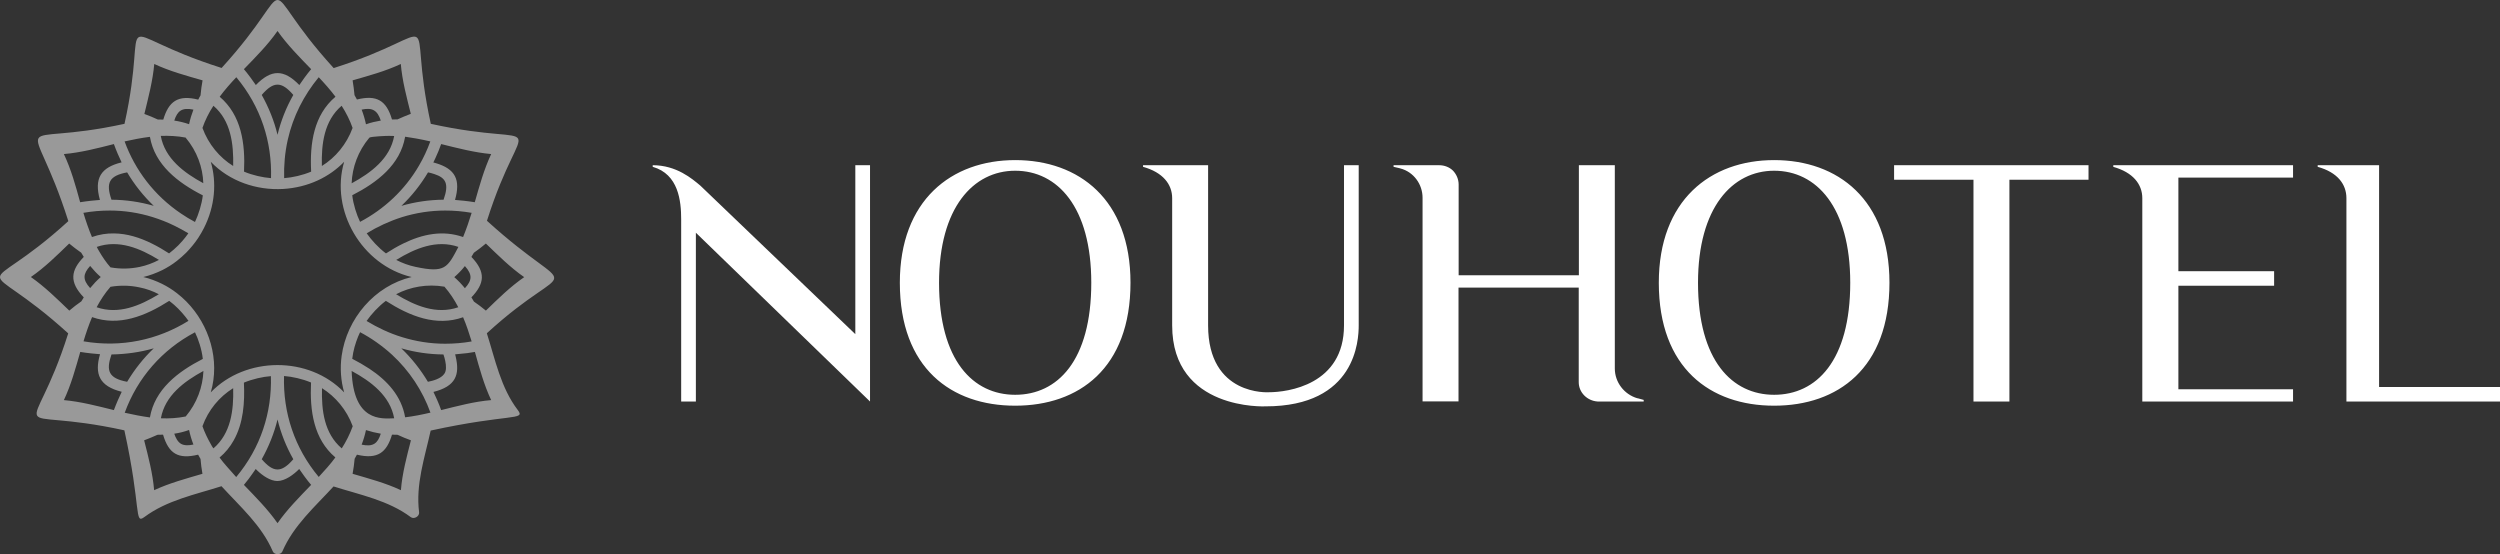
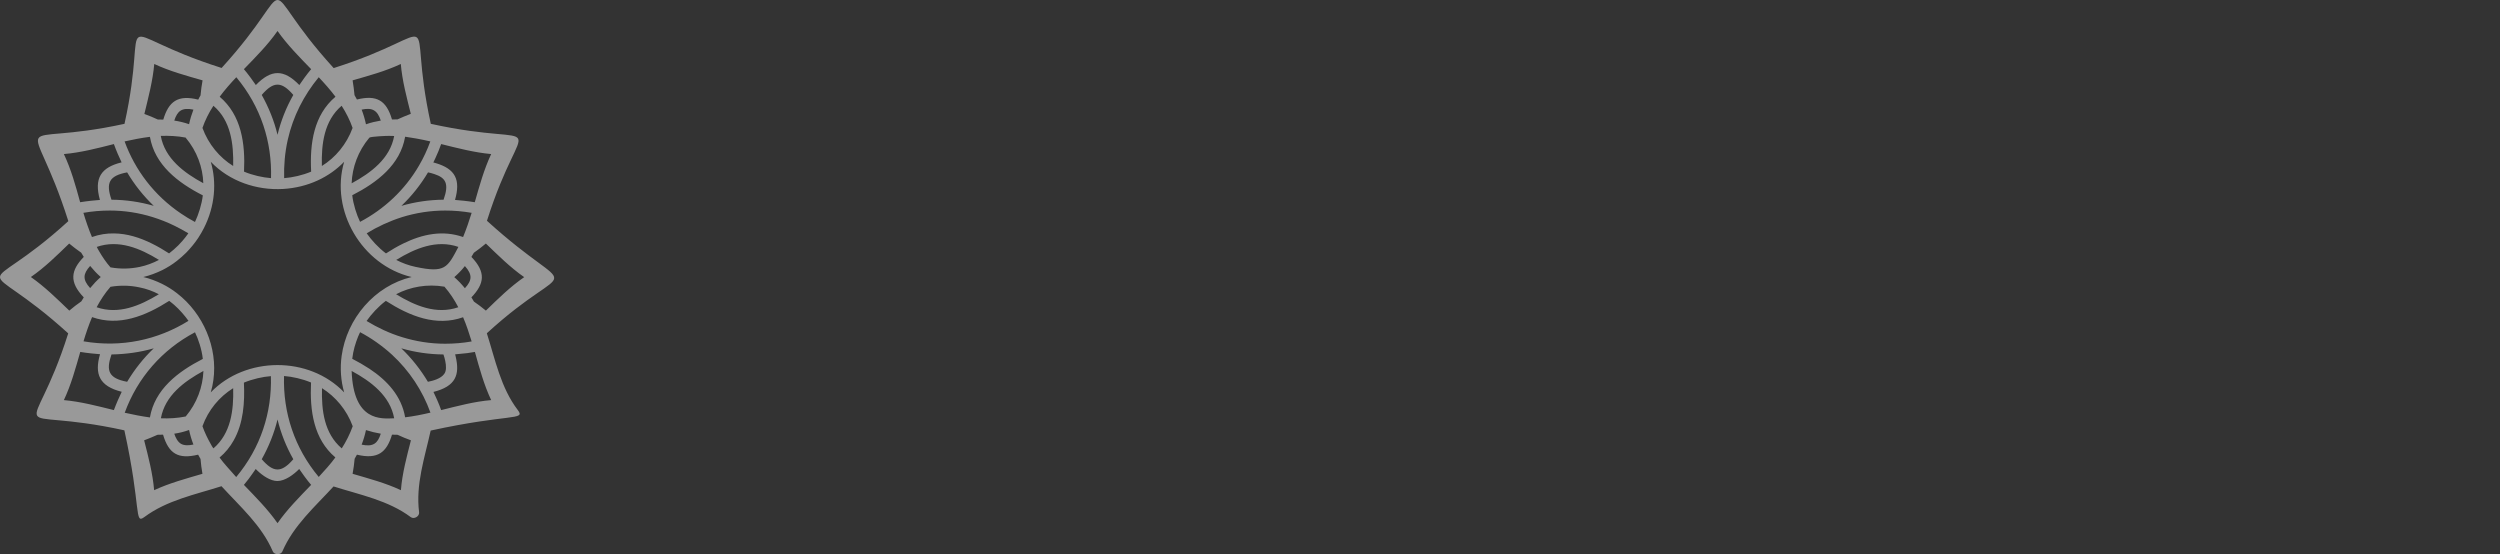
<svg xmlns="http://www.w3.org/2000/svg" width="203" height="45" viewBox="0 0 203 45" fill="none">
  <rect x="0" y="0" width="203" height="45" fill="#333333" stroke="none" />
  <path d="M39.541 17.927C42.525 8.491 44.815 12.207 34.981 10.055C32.858 0.354 36.615 2.496 27.095 5.528C20.373 -1.846 24.698 -1.836 17.995 5.518C8.406 2.477 12.252 0.394 10.109 10.055C0.598 12.128 2.535 8.461 5.549 17.956C-1.799 24.665 -1.897 20.313 5.539 27.07C2.555 36.517 0.265 32.791 10.099 34.942C11.488 41.269 10.882 42.609 11.723 41.983C13.563 40.614 15.842 40.164 17.985 39.48C19.502 41.142 21.253 42.668 22.154 44.78C22.281 45.073 22.799 45.073 22.927 44.78C23.827 42.678 25.568 41.152 27.085 39.499C29.238 40.184 31.527 40.624 33.357 41.993C33.621 42.189 34.071 41.925 34.032 41.602C33.738 39.333 34.492 37.143 34.971 34.962C41.351 33.573 42.691 34.15 42.055 33.309C40.656 31.481 40.216 29.202 39.531 27.061C46.644 20.548 46.996 24.704 39.541 17.927ZM35.353 12.842C35.529 12.47 35.685 12.089 35.822 11.698C37.163 12.03 38.503 12.383 39.883 12.51C39.296 13.761 38.934 15.091 38.552 16.421C38.044 16.333 37.271 16.255 36.948 16.235C37.408 14.602 36.997 13.712 35.343 13.233C35.294 13.223 35.245 13.204 35.187 13.194C35.245 13.077 35.294 12.96 35.353 12.842ZM28.553 30.121C30.128 30.972 31.674 32.136 32.007 33.965C30.95 34.004 28.699 34.248 28.553 30.121ZM30.92 35.216C30.666 36.008 30.304 36.302 29.365 36.106C29.512 35.725 29.629 35.334 29.717 34.923C30.118 35.05 30.519 35.148 30.92 35.216ZM27.946 31.862C25.089 28.88 19.932 28.928 17.114 31.862C17.878 29.251 17.017 26.396 15.128 24.479C14.893 24.244 14.639 24.019 14.375 23.814C14.003 23.521 13.592 23.266 13.162 23.051C12.682 22.817 12.173 22.621 11.635 22.494C12.173 22.367 12.682 22.171 13.171 21.936C13.592 21.721 13.993 21.477 14.365 21.183C14.629 20.978 14.874 20.753 15.118 20.519C15.48 20.147 15.813 19.746 16.097 19.316C16.263 19.061 16.42 18.797 16.557 18.524C17.467 16.734 17.604 14.798 17.114 13.136C18.651 14.739 20.852 15.463 22.975 15.345C25.011 15.228 26.752 14.377 27.946 13.136C26.782 17.086 29.375 21.536 33.425 22.494C30.412 23.208 28.161 25.877 27.741 28.899C27.604 29.896 27.672 30.913 27.946 31.862ZM22.535 34.062C22.809 35.187 23.24 36.272 23.817 37.289C22.838 38.424 22.193 38.375 21.253 37.289C21.821 36.272 22.261 35.187 22.535 34.062ZM15.079 33.818C14.414 33.955 13.719 33.994 13.064 33.965C13.396 32.136 14.932 30.982 16.518 30.121C16.469 31.422 15.989 32.742 15.079 33.818ZM15.706 36.096C15.353 36.175 14.972 36.194 14.698 36.038C14.434 35.881 14.257 35.549 14.15 35.216C14.551 35.157 14.952 35.06 15.353 34.913C15.441 35.324 15.559 35.725 15.706 36.096ZM8.983 21.712H8.974C8.612 21.301 8.308 20.851 8.044 20.391C7.976 20.284 7.917 20.166 7.858 20.049C9.629 19.433 11.371 20.157 12.907 21.105C12.418 21.36 11.899 21.555 11.351 21.672C10.598 21.829 9.815 21.858 8.983 21.712ZM12.897 23.892C11.361 24.831 9.62 25.564 7.848 24.948C8.152 24.371 8.533 23.785 8.974 23.286H8.983C9.805 23.149 10.588 23.178 11.322 23.335C11.88 23.442 12.408 23.638 12.897 23.892ZM12.33 19.775C11.342 19.286 10.314 18.964 9.257 18.954C8.67 18.944 8.074 19.032 7.467 19.247C7.222 18.68 6.948 17.878 6.772 17.282C7.496 17.155 8.211 17.096 8.925 17.096C10.118 17.096 11.293 17.282 12.418 17.634C13.005 17.82 13.582 18.044 14.14 18.318C14.531 18.504 14.913 18.719 15.294 18.944C15.148 19.159 14.981 19.365 14.805 19.57C14.59 19.814 14.365 20.049 14.12 20.255C13.993 20.362 13.866 20.47 13.729 20.577C13.279 20.284 12.809 20.01 12.33 19.775ZM7.32 21.594C7.575 21.907 7.858 22.21 8.181 22.494C7.858 22.777 7.575 23.081 7.32 23.393C6.684 22.689 6.743 22.24 7.32 21.594ZM7.477 25.75C9.659 26.523 11.792 25.672 13.739 24.43C13.876 24.528 14.003 24.645 14.14 24.753C14.59 25.144 15.03 25.662 15.304 26.053C12.809 27.599 9.864 28.244 6.782 27.716C6.958 27.11 7.232 26.317 7.477 25.75ZM15.069 11.17C15.999 12.275 16.469 13.595 16.508 14.876C14.932 14.025 13.386 12.862 13.054 11.033C13.709 11.014 14.414 11.043 15.069 11.17ZM14.15 9.791C14.414 8.989 14.776 8.715 15.706 8.901C15.559 9.283 15.441 9.674 15.353 10.085C14.952 9.948 14.551 9.85 14.15 9.791ZM21.253 7.708C22.212 6.593 22.858 6.593 23.817 7.708C23.24 8.725 22.809 9.811 22.535 10.945C22.261 9.811 21.821 8.725 21.253 7.708ZM29.991 11.18C30.089 11.082 31.478 11.023 31.615 11.033C31.742 11.033 31.879 11.033 32.007 11.043C31.674 12.871 30.138 14.025 28.553 14.886C28.602 13.575 29.081 12.265 29.991 11.18ZM29.365 8.901C30.226 8.715 30.646 8.95 30.92 9.791C30.519 9.86 30.118 9.948 29.717 10.094C29.629 9.674 29.512 9.283 29.365 8.901ZM33.748 21.672C33.19 21.555 32.662 21.36 32.173 21.105C33.709 20.166 35.451 19.433 37.222 20.049C36.331 21.741 36.145 22.181 33.748 21.672ZM37.212 24.948C35.441 25.564 33.699 24.831 32.163 23.892C33.318 23.286 34.697 23.041 36.077 23.276H36.087C36.537 23.794 36.918 24.371 37.212 24.948ZM31.331 24.43C33.288 25.682 35.421 26.533 37.603 25.76C37.867 26.366 38.102 27.09 38.298 27.726C37.574 27.853 36.86 27.911 36.145 27.911C34.952 27.911 33.778 27.726 32.642 27.374C31.615 27.061 30.637 26.591 29.766 26.063C30.148 25.516 30.725 24.88 31.331 24.43ZM37.75 23.403C37.496 23.09 37.212 22.787 36.889 22.504C37.212 22.22 37.496 21.927 37.75 21.604C38.386 22.318 38.327 22.768 37.75 23.403ZM37.603 19.247C35.959 18.67 34.316 19.003 32.74 19.775C32.261 20.01 31.791 20.284 31.341 20.577C30.725 20.118 30.157 19.492 29.776 18.944C30.646 18.406 31.625 17.956 32.633 17.634C33.768 17.282 34.952 17.096 36.145 17.096C36.86 17.096 37.574 17.155 38.298 17.282C38.102 17.917 37.858 18.631 37.603 19.247ZM35.265 14.133C36.184 14.436 36.488 14.896 36.018 16.216C34.854 16.226 33.709 16.392 32.594 16.715C33.435 15.913 34.159 15.003 34.756 13.996C34.903 14.025 35.089 14.074 35.265 14.133ZM33.807 11.248C34.188 11.317 34.57 11.395 34.942 11.483C34.688 12.177 34.384 12.832 34.022 13.448C32.858 15.453 31.165 16.998 29.238 18.015C28.954 17.428 28.69 16.607 28.602 15.854C30.646 14.808 32.505 13.37 32.897 11.101C33.2 11.15 33.504 11.199 33.807 11.248ZM32.545 5.195C32.662 6.564 33.024 7.914 33.357 9.243C32.985 9.38 32.633 9.537 32.281 9.693C32.134 9.693 31.977 9.693 31.83 9.703C31.37 8.138 30.578 7.689 28.983 8.08C28.915 7.962 28.856 7.845 28.787 7.728C28.748 7.327 28.699 6.926 28.631 6.525C29.952 6.144 31.302 5.782 32.545 5.195ZM28.631 10.388C28.142 11.718 27.241 12.793 26.136 13.478C26.087 11.678 26.322 9.801 27.741 8.588C28.102 9.146 28.416 9.772 28.631 10.388ZM27.241 7.855C25.48 9.341 25.148 11.63 25.265 13.937C24.57 14.231 23.748 14.416 23.073 14.465C23.044 13.458 23.132 12.392 23.367 11.346C23.797 9.439 24.678 7.728 25.881 6.271C26.312 6.721 26.87 7.356 27.241 7.855ZM22.535 2.516C23.328 3.64 24.306 4.628 25.265 5.616C24.922 6.026 24.472 6.642 24.306 6.906C23.044 5.606 22.026 5.616 20.774 6.906C20.588 6.623 20.138 6.007 19.805 5.616C20.764 4.628 21.742 3.65 22.535 2.516ZM19.189 6.271C21.185 8.667 22.095 11.522 22.007 14.465C21.341 14.416 20.51 14.231 19.815 13.937C19.923 11.639 19.6 9.351 17.838 7.855C18.201 7.356 18.758 6.721 19.189 6.271ZM18.934 13.478C17.829 12.793 16.928 11.718 16.439 10.388C16.655 9.762 16.968 9.136 17.33 8.588C18.748 9.801 18.974 11.678 18.934 13.478ZM12.525 5.195C13.778 5.782 15.118 6.144 16.449 6.525C16.371 6.926 16.322 7.337 16.283 7.747C16.214 7.855 16.156 7.972 16.097 8.09C14.424 7.669 13.69 8.256 13.259 9.713C13.113 9.703 12.956 9.703 12.809 9.703C12.457 9.537 12.095 9.39 11.723 9.253C12.046 7.904 12.408 6.564 12.525 5.195ZM12.173 11.111C12.565 13.37 14.414 14.818 16.469 15.864C16.381 16.597 16.126 17.399 15.833 18.025C15.441 17.82 15.06 17.585 14.698 17.34C12.525 15.874 10.97 13.82 10.118 11.483C10.774 11.336 11.518 11.19 12.173 11.111ZM10.324 13.996C10.921 15.003 11.645 15.913 12.486 16.715C11.371 16.392 10.226 16.226 9.052 16.216C8.573 14.827 8.876 14.27 10.324 13.996ZM5.187 12.51C6.557 12.392 7.907 12.04 9.248 11.698C9.414 12.177 9.717 12.862 9.874 13.184C8.191 13.595 7.623 14.475 8.113 16.235C7.79 16.255 7.027 16.333 6.508 16.421C6.146 15.091 5.774 13.752 5.187 12.51ZM2.506 22.494C3.641 21.712 4.629 20.734 5.618 19.775C5.931 20.039 6.263 20.284 6.596 20.519C6.665 20.636 6.723 20.744 6.802 20.861C5.745 21.956 5.598 22.895 6.802 24.146C6.733 24.254 6.674 24.362 6.606 24.469C6.273 24.704 5.941 24.948 5.627 25.222C4.629 24.264 3.641 23.286 2.506 22.494ZM9.248 33.3C7.907 32.967 6.567 32.615 5.187 32.488C5.774 31.246 6.136 29.906 6.518 28.576C7.027 28.664 7.8 28.743 8.122 28.762C7.653 30.386 8.074 31.363 9.884 31.813C9.727 32.126 9.424 32.82 9.248 33.3ZM9.052 28.782C10.216 28.762 11.371 28.606 12.486 28.283C11.645 29.085 10.921 30.004 10.324 31.002C8.817 30.718 8.592 30.112 9.052 28.782ZM10.128 33.515C11.156 30.689 13.162 28.391 15.833 26.982C16.107 27.54 16.381 28.361 16.469 29.143C14.424 30.19 12.565 31.627 12.173 33.896C11.518 33.808 10.774 33.661 10.128 33.515ZM12.516 39.803C12.398 38.424 12.046 37.094 11.704 35.754C12.075 35.617 12.437 35.461 12.79 35.304C12.937 35.304 13.093 35.304 13.24 35.294C13.7 36.859 14.492 37.309 16.087 36.918C16.156 37.035 16.214 37.152 16.283 37.27C16.322 37.671 16.361 38.072 16.439 38.473C15.109 38.864 13.778 39.216 12.516 39.803ZM17.124 36.077C16.86 35.617 16.625 35.128 16.439 34.61C16.919 33.28 17.819 32.214 18.934 31.52C18.983 33.319 18.748 35.197 17.33 36.409C17.251 36.302 17.183 36.194 17.124 36.077ZM18.406 37.866C18.201 37.632 18.005 37.397 17.829 37.152C18.318 36.742 18.69 36.272 18.974 35.764C19.766 34.365 19.884 32.674 19.805 31.07C20.51 30.777 21.332 30.591 21.997 30.542C22.085 33.505 21.165 36.36 19.179 38.737C18.925 38.443 18.66 38.16 18.406 37.866ZM22.535 42.482C21.742 41.348 20.764 40.37 19.805 39.372C20.069 39.059 20.314 38.737 20.539 38.404C20.617 38.297 20.696 38.189 20.764 38.081C20.803 38.121 20.842 38.16 20.881 38.199C21.332 38.629 21.958 39.059 22.525 39.059C23.151 39.059 23.856 38.531 24.296 38.081C24.492 38.375 24.932 38.991 25.265 39.372C24.306 40.37 23.328 41.348 22.535 42.482ZM25.881 38.727C23.905 36.36 22.975 33.495 23.063 30.532C23.729 30.581 24.561 30.767 25.255 31.06C25.148 33.358 25.47 35.656 27.232 37.143C26.87 37.641 26.312 38.267 25.881 38.727ZM26.146 31.52C27.251 32.214 28.151 33.28 28.641 34.61C28.416 35.236 28.102 35.862 27.75 36.409C26.322 35.197 26.097 33.319 26.146 31.52ZM32.554 39.803C31.302 39.216 29.962 38.864 28.631 38.473C28.709 38.062 28.758 37.661 28.797 37.25C28.866 37.143 28.924 37.025 28.983 36.918C30.676 37.328 31.4 36.732 31.83 35.294C31.977 35.304 32.124 35.304 32.281 35.304C32.633 35.471 32.995 35.617 33.367 35.754C33.024 37.094 32.662 38.434 32.554 39.803ZM32.897 33.886C32.603 32.165 31.449 30.904 30.001 29.945C29.551 29.652 29.081 29.378 28.602 29.134C28.621 28.968 28.65 28.801 28.68 28.635C28.797 28.038 29.032 27.393 29.238 26.973C30.128 27.442 31.028 28.068 31.83 28.801C33.249 30.112 34.306 31.715 34.952 33.505C34.296 33.661 33.553 33.808 32.897 33.886ZM34.746 31.002C34.149 30.004 33.425 29.085 32.584 28.283C33.699 28.606 34.844 28.772 36.008 28.782C36.057 28.928 36.116 29.114 36.155 29.31C36.233 29.691 36.263 30.112 36.067 30.366C35.803 30.738 35.196 30.913 34.746 31.002ZM39.883 32.488C38.513 32.605 37.163 32.967 35.822 33.3C35.656 32.82 35.353 32.136 35.196 31.823C36.997 31.373 37.359 30.444 36.997 28.938C36.987 28.88 36.967 28.831 36.958 28.772C37.085 28.762 37.222 28.752 37.349 28.733C37.75 28.703 38.151 28.655 38.562 28.576C38.934 29.906 39.296 31.246 39.883 32.488ZM39.453 25.222C39.139 24.958 38.807 24.714 38.484 24.489C38.415 24.371 38.347 24.254 38.278 24.146C39.345 23.032 39.472 22.103 38.278 20.861C38.347 20.753 38.406 20.646 38.474 20.528C38.807 20.294 39.139 20.039 39.453 19.775C40.451 20.734 41.429 21.712 42.564 22.504C41.429 23.286 40.441 24.264 39.453 25.222Z" fill="#999999" />
-   <path d="M69.452 27.132L56.87 15.075C56.206 14.518 54.935 13.415 53 13.415V13.546C55.101 14.147 55.311 16.32 55.311 17.816V32.603H56.505V18.897L70.646 32.603V13.415H69.452V27.132ZM82.432 13C77.257 13 73.067 16.255 73.067 22.96C73.067 29.906 77.257 32.942 82.432 32.942C87.606 32.942 91.796 29.906 91.796 22.96C91.796 16.2 87.606 13 82.432 13ZM82.432 32.057C79.037 32.057 76.251 29.305 76.251 22.96C76.251 16.855 79.037 13.863 82.432 13.863C85.859 13.863 88.612 16.8 88.612 22.96C88.612 29.305 85.859 32.057 82.432 32.057ZM109.133 26.422C109.133 31.249 104.566 31.85 103.029 31.85C103.029 31.85 98.098 32.188 98.098 26.422V13.415H92.814V13.546C94.428 13.994 95.18 14.966 95.18 16.091V26.422C95.18 33.368 102.764 32.996 102.764 32.996C110.117 32.996 110.327 27.602 110.327 26.422V13.415H109.133V26.422ZM132.959 32.341C131.875 32.025 131.123 31.031 131.123 29.928V13.415H128.205V22.349H118.442V14.988C118.442 14.54 118.254 14.147 117.989 13.863C117.701 13.579 117.303 13.415 116.85 13.415H113.157V13.546L113.632 13.655C113.655 13.655 113.688 13.677 113.71 13.677C114.793 13.961 115.512 14.966 115.512 16.058V32.593H118.431V23.353H128.193V31.031C128.193 31.872 128.879 32.549 129.73 32.603H133.467V32.472L132.992 32.341H132.959ZM144.059 13C138.885 13 134.695 16.255 134.695 22.96C134.695 29.906 138.885 32.942 144.059 32.942C149.234 32.942 153.424 29.906 153.424 22.96C153.424 16.2 149.234 13 144.059 13ZM144.059 32.057C140.665 32.057 137.879 29.305 137.879 22.96C137.879 16.855 140.665 13.863 144.059 13.863C147.487 13.863 150.24 16.8 150.24 22.96C150.24 29.305 147.487 32.057 144.059 32.057ZM153.8 14.595H160.246V32.603H163.164V14.595H169.588V13.415H153.8V14.595ZM171.589 13.546C173.203 13.994 173.955 14.966 173.955 16.091V32.603H186.195V31.61H176.885V23.2H184.658V22.021H176.885V14.42H186.195V13.415H171.6V13.546H171.589ZM193.182 31.424V13.415H188.196V13.546C189.81 13.994 190.529 14.966 190.529 16.091V32.603H203V31.424H193.182Z" fill="white" />
</svg>